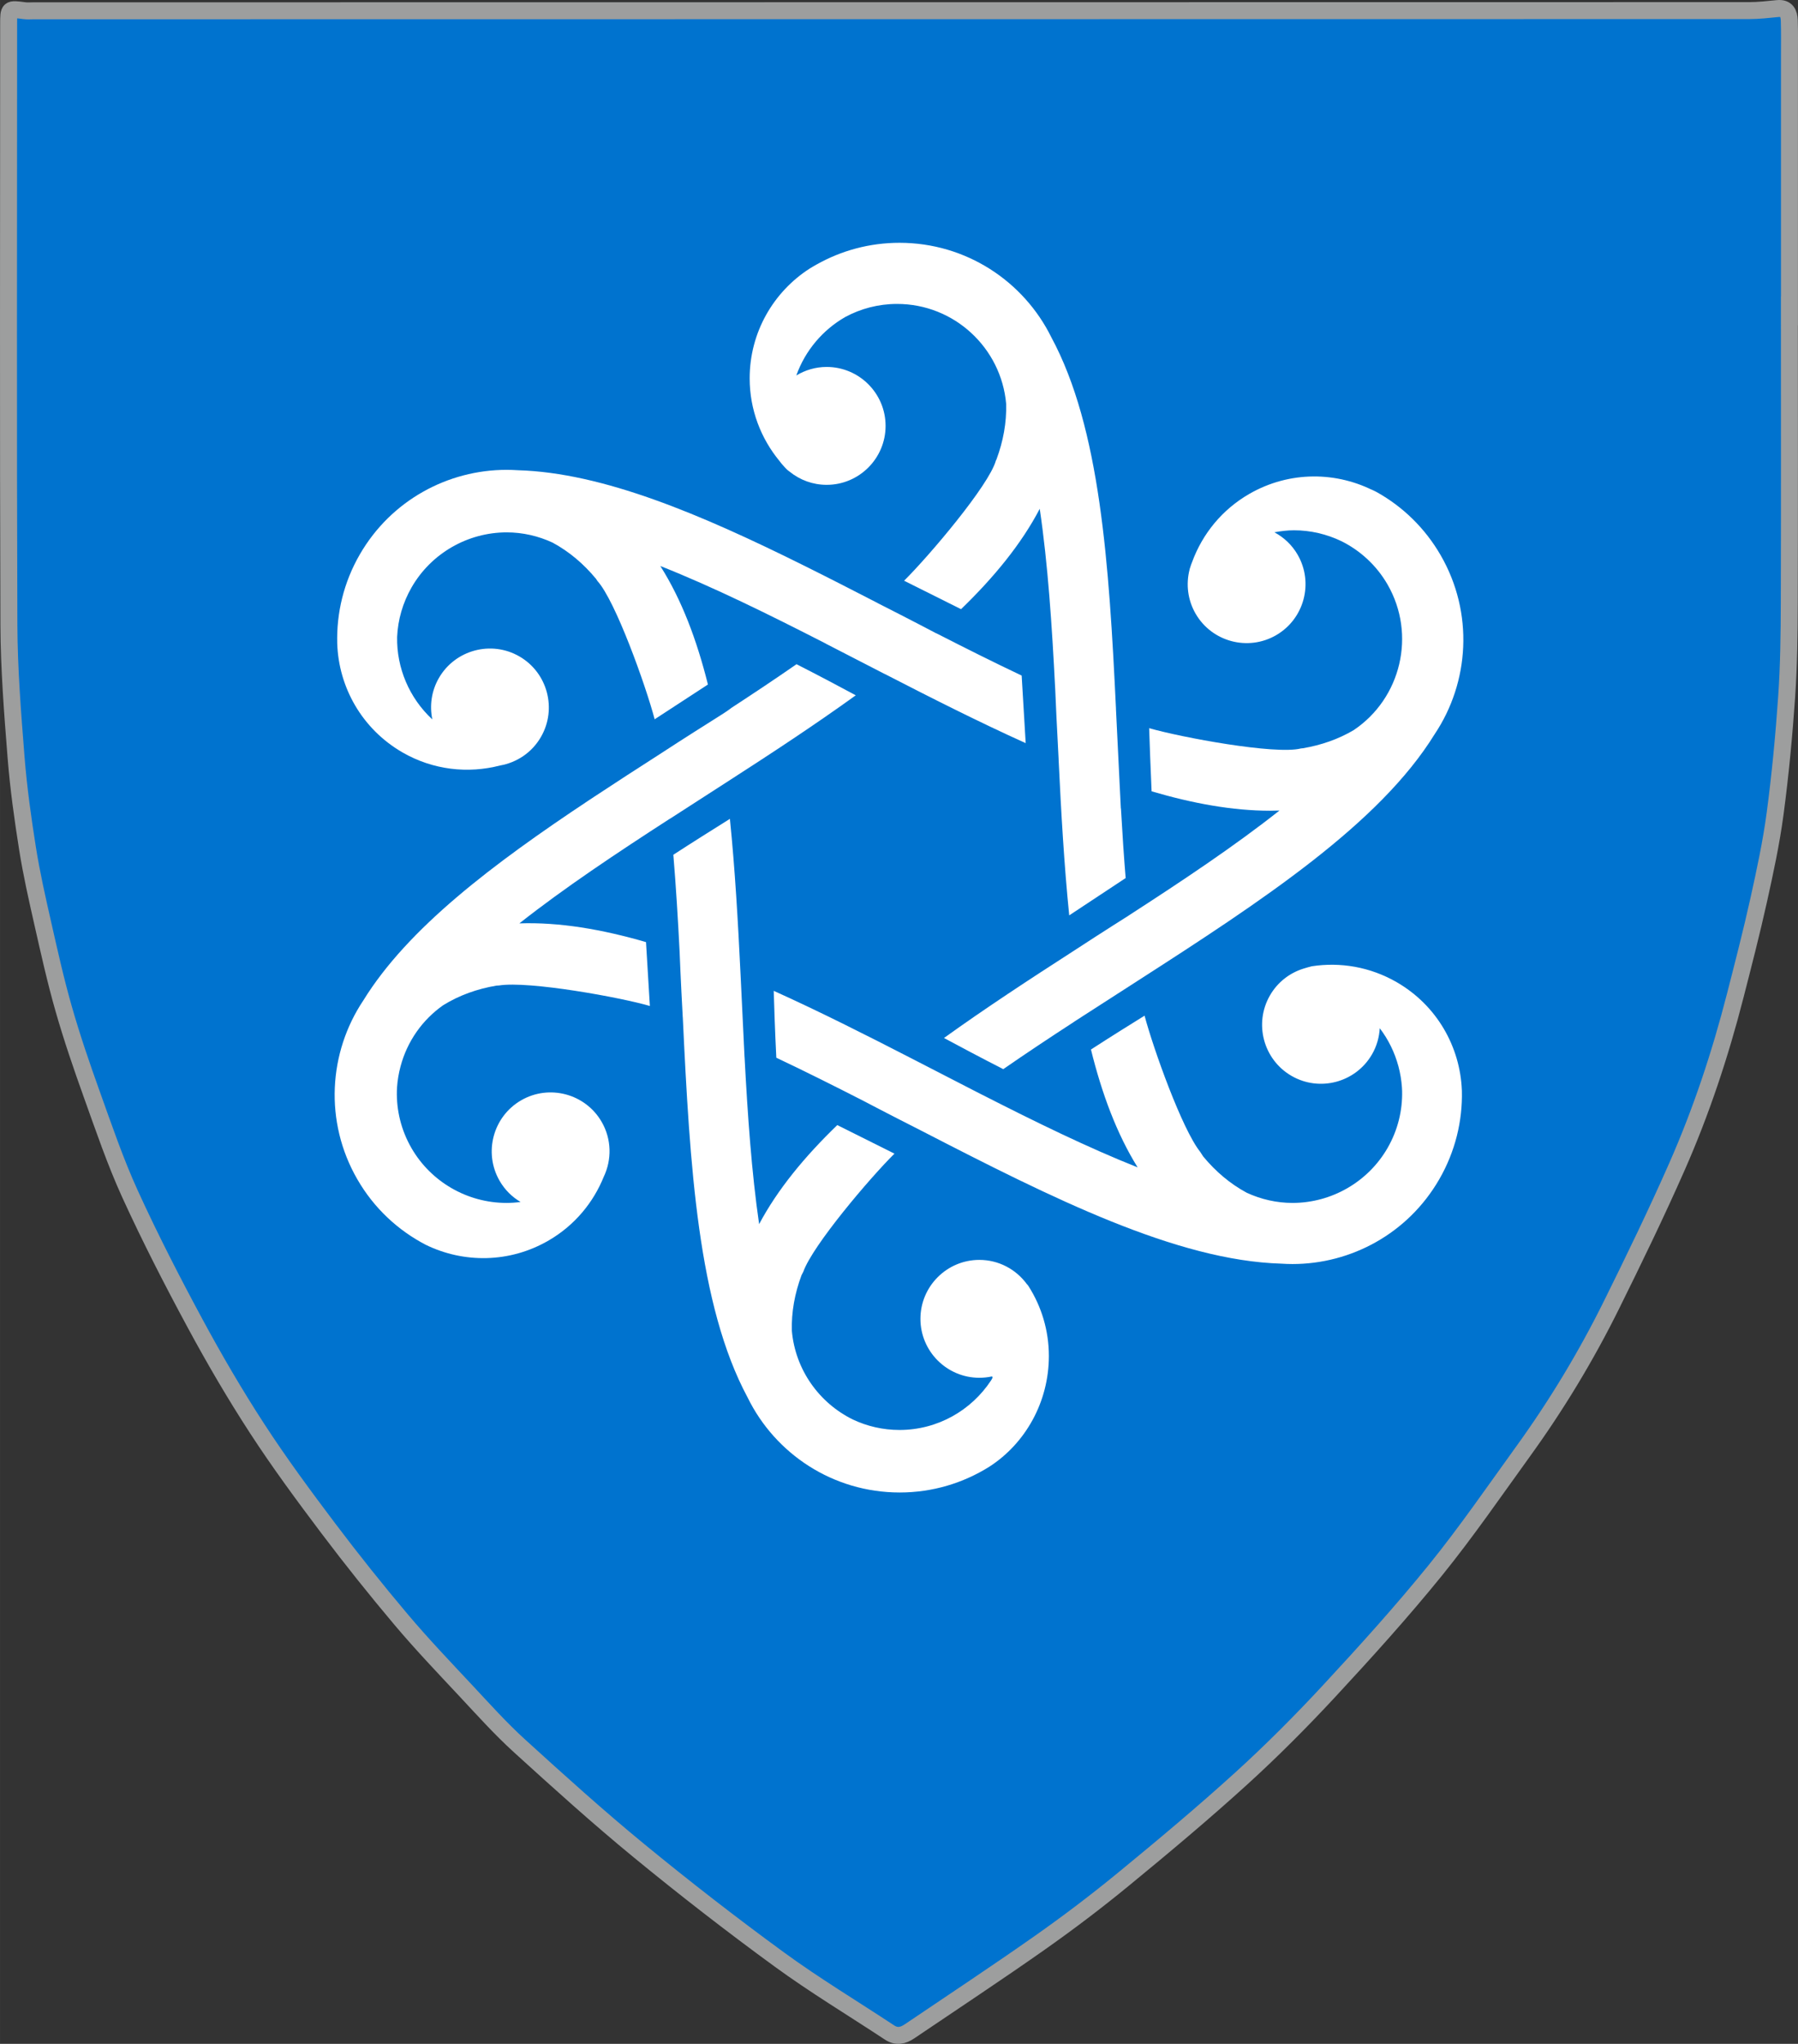
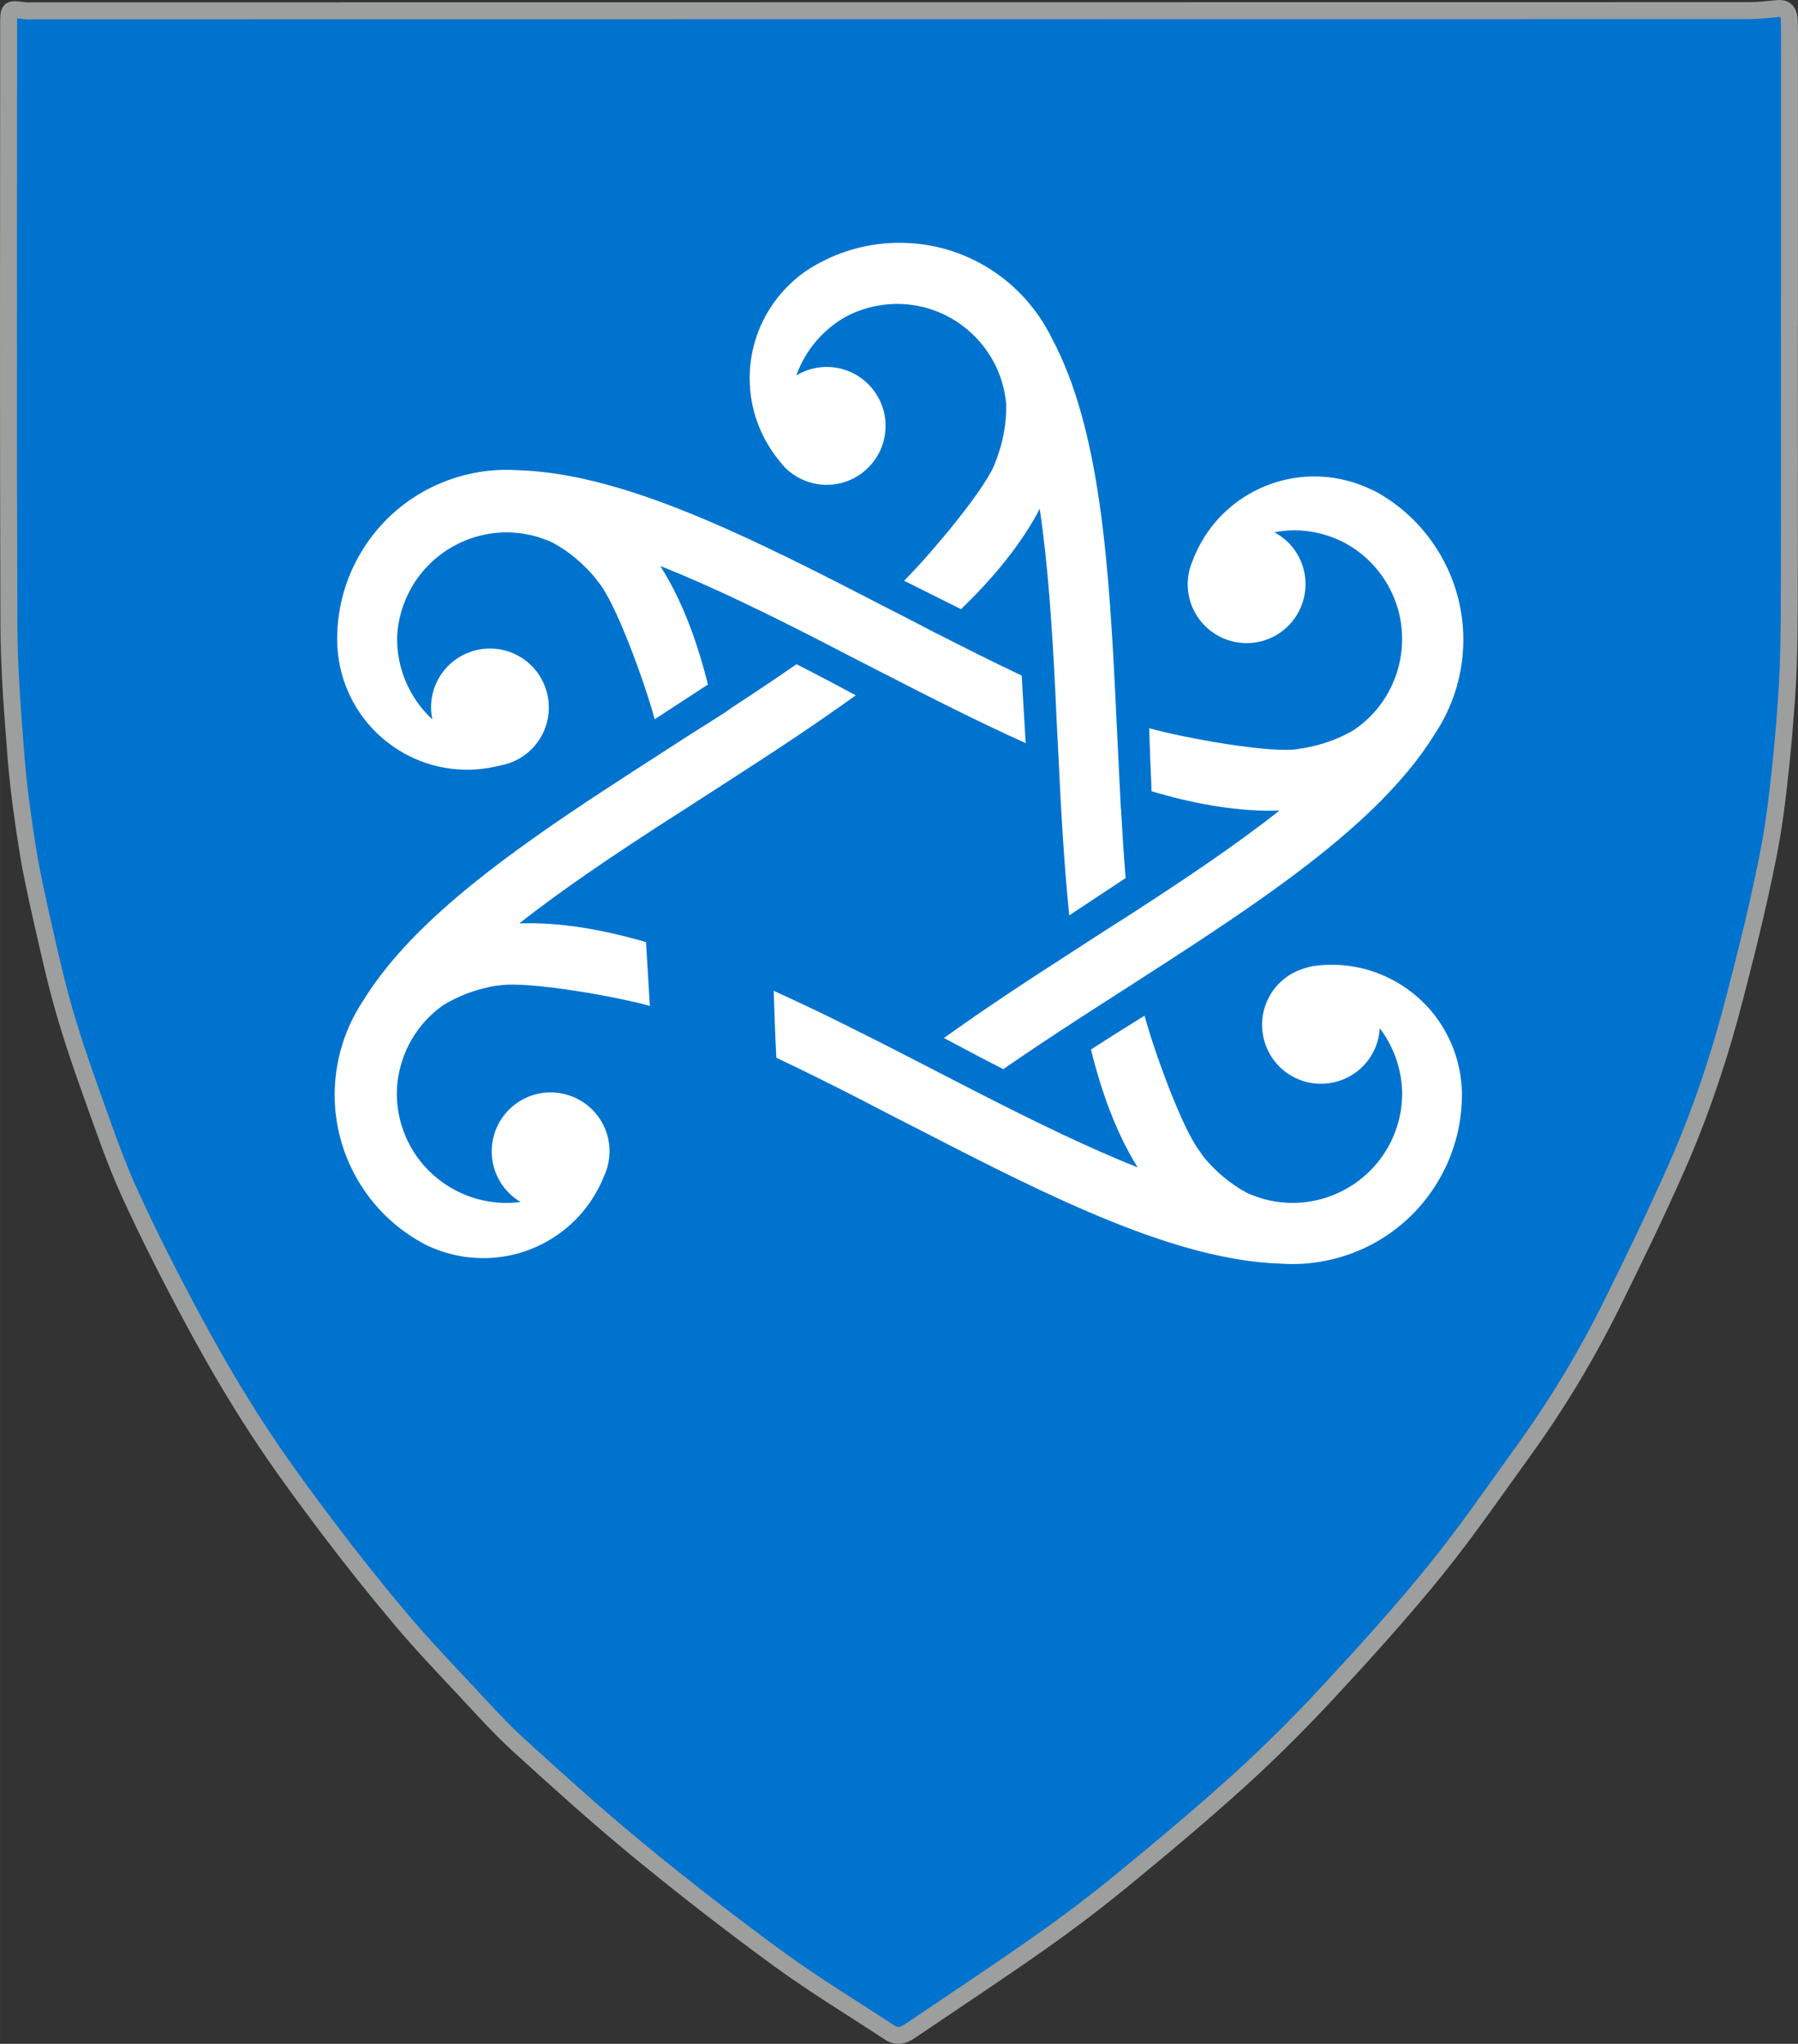
<svg xmlns="http://www.w3.org/2000/svg" xml:space="preserve" width="106mm" height="120.45mm" version="1.1" style="shape-rendering:geometricPrecision; text-rendering:geometricPrecision; image-rendering:optimizeQuality; fill-rule:evenodd; clip-rule:evenodd" viewBox="0 0 10599.96 12045.02">
  <rect x="0" y="0" width="10599.96" height="12045.02" fill="#333333" stroke="none" />
  <defs>
    <style type="text/css">
   
    .str0 {stroke:#9D9E9E;stroke-width:100;stroke-miterlimit:22.926}
    .fil0 {fill:#0073CF;fill-rule:nonzero}
    .fil1 {fill:white;fill-rule:nonzero}
   
  </style>
  </defs>
  <g id="Layer_x0020_1">
    <path class="fil0 str0" d="M10549.21 1866.95c0,561.97 1.15,1123.94 -0.66,1685.84 -0.59,184.57 -2.66,369.57 -15.43,553.58 -15.85,229.8 -37.57,459.67 -67.98,688.02 -22.96,172.06 -59.75,342.61 -97.39,512.29 -41.93,188.86 -90.33,376.26 -138.43,563.65 -88.27,344.1 -200.04,680.88 -343.28,1005.72 -121.03,274.53 -252.21,544.8 -385.36,813.75 -149.67,302.38 -323.97,590.7 -521.67,864.24 -170.06,235.27 -334.76,475.11 -517.31,700.4 -197.92,244.15 -409.25,477.89 -623.09,708.47 -166.56,179.54 -339.94,353.84 -521.18,518.5 -225.17,204.57 -458.85,400.09 -694.06,593.16 -159.6,131.01 -324.58,256.03 -493.38,374.79 -253.1,178.07 -511.69,348.34 -768,521.83 -37.9,25.62 -75.9,34.57 -118,6.77 -216.67,-143.07 -439.89,-277.1 -649.31,-429.92 -281.33,-205.28 -556.9,-419.11 -826.13,-640.03 -242.18,-198.74 -475.05,-409.09 -706.87,-619.99 -111.99,-101.89 -213.69,-215.41 -317.29,-326.21 -127.79,-136.62 -257.23,-272.12 -377.83,-415.02 -148.35,-175.83 -292.24,-355.81 -430.85,-539.5 -144.9,-192.09 -288.14,-386.19 -419.26,-587.76 -130.97,-201.13 -252.39,-409.19 -366.45,-620.4 -135,-250.1 -264.98,-503.41 -383.09,-761.79 -87.5,-191.44 -155.43,-392.13 -226.76,-590.65 -59.36,-165.31 -116.24,-331.87 -164.59,-500.67 -47.76,-166.69 -85.44,-336.36 -123.77,-505.61 -33.04,-145.72 -66.09,-291.85 -89.47,-439.33 -28.35,-178.61 -53.38,-358.33 -67.66,-538.52 -20.5,-259.58 -41.22,-519.93 -42.21,-780.01 -4.3,-1180.3 -1.69,-2360.6 -1.52,-3540.91 0,-91.37 0.05,-91 92.63,-78.73 17.77,2.39 36.1,0.77 54.14,0.71 3371.68,-0.22 6743.35,-0.39 10115.08,-1.14 55.56,-0.07 111.3,-6.54 166.73,-11.95 52.95,-5.18 67.62,27.71 69.03,69.69 2.3,67.6 1.09,135.37 1.09,203.09 0.07,514.54 0,1029.12 0,1543.64l-0.43 0z" />
-     <path class="fil1" d="M2372.23 4433.88c181.5,104.74 387.49,126.11 575.44,77.47 97.97,-17.06 187.98,-75.66 241.47,-168.35 95.8,-165.86 38.77,-378.78 -127.08,-474.52 -165.92,-95.73 -378.78,-38.7 -474.57,127.15 -44.27,76.72 -55.5,163.45 -38.76,244.05 -136.54,-126.54 -210.78,-304.13 -207.52,-485.48 4.47,-102.22 33.37,-202.6 85.98,-293.75 115.04,-199.24 329.64,-323 560.11,-323l0 -14.67 0.06 0 0 14.67c93.07,0 185.32,20.88 270.1,60.2 98.26,53.1 183.14,125.12 256.37,213.66 2.89,4.1 5.39,8.35 8.13,12.43 106.04,116.41 284.61,614.96 337.49,815.17l314.1 -204.78c-65.64,-262.91 -155.06,-500.58 -280.68,-698.5 311.65,123.29 643.26,287.13 974.87,456.9 -0.17,0.06 -0.28,0.17 -0.39,0.22l348.52 179.43c0.11,-0.1 0.21,-0.15 0.26,-0.21 277.53,142.96 556.25,283.74 830.72,407.61l-23.72 -398.23c-166.09,-78.68 -334.22,-162.91 -502.55,-248.95l-0.48 0.32c0,0 -149.56,-78.99 -348.3,-179.59l0.07 -0.28c-142.36,-73.38 -283.36,-145.68 -422.44,-214.87l-7.59 -3.76c-612.07,-304.3 -1188,-548.29 -1688.02,-562.95 -22.13,-1.47 -44.27,-2.29 -66.35,-2.29l-0.06 0c-0.22,0 -0.48,0.06 -0.7,0.06 -0.23,0 -0.49,-0.06 -0.77,-0.06l0 0c-344.85,0.06 -680.22,178.94 -865.06,499.05 -95.25,165.04 -137.4,345.89 -132.81,523.36l0.05 1.36c8.45,256.69 145.35,503.25 384.11,641.13z" />
+     <path class="fil1" d="M2372.23 4433.88c181.5,104.74 387.49,126.11 575.44,77.47 97.97,-17.06 187.98,-75.66 241.47,-168.35 95.8,-165.86 38.77,-378.78 -127.08,-474.52 -165.92,-95.73 -378.78,-38.7 -474.57,127.15 -44.27,76.72 -55.5,163.45 -38.76,244.05 -136.54,-126.54 -210.78,-304.13 -207.52,-485.48 4.47,-102.22 33.37,-202.6 85.98,-293.75 115.04,-199.24 329.64,-323 560.11,-323l0 -14.67 0.06 0 0 14.67c93.07,0 185.32,20.88 270.1,60.2 98.26,53.1 183.14,125.12 256.37,213.66 2.89,4.1 5.39,8.35 8.13,12.43 106.04,116.41 284.61,614.96 337.49,815.17l314.1 -204.78c-65.64,-262.91 -155.06,-500.58 -280.68,-698.5 311.65,123.29 643.26,287.13 974.87,456.9 -0.17,0.06 -0.28,0.17 -0.39,0.22l348.52 179.43c0.11,-0.1 0.21,-0.15 0.26,-0.21 277.53,142.96 556.25,283.74 830.72,407.61l-23.72 -398.23c-166.09,-78.68 -334.22,-162.91 -502.55,-248.95l-0.48 0.32c0,0 -149.56,-78.99 -348.3,-179.59l0.07 -0.28c-142.36,-73.38 -283.36,-145.68 -422.44,-214.87l-7.59 -3.76c-612.07,-304.3 -1188,-548.29 -1688.02,-562.95 -22.13,-1.47 -44.27,-2.29 -66.35,-2.29c-0.22,0 -0.48,0.06 -0.7,0.06 -0.23,0 -0.49,-0.06 -0.77,-0.06l0 0c-344.85,0.06 -680.22,178.94 -865.06,499.05 -95.25,165.04 -137.4,345.89 -132.81,523.36l0.05 1.36c8.45,256.69 145.35,503.25 384.11,641.13z" />
    <path class="fil1" d="M4624.44 2751.51c4.04,4.36 8.07,8.78 12.26,12.97 8.78,8.78 17.01,13.52 19.41,15.92 59.55,47.99 135.11,76.87 217.38,76.87 191.55,0 347.37,-155.81 347.37,-347.35 0,-191.54 -155.82,-347.36 -347.37,-347.36 -65.47,0 -126.55,18.53 -178.88,50.15 52.18,-146.33 155.66,-268.58 288.79,-344.69 90.96,-49.01 194.93,-76.88 305.28,-76.88 336.91,0 614.2,259.42 643,588.95 2.93,110.96 -17.13,219.84 -56.88,326.93 -1.25,2.78 -2.83,5.35 -4.14,8.13 0.11,0 0.17,0.04 0.28,0.04 -41.72,146.35 -393.23,560.87 -540.98,707.16l335.75 167.72c194.59,-188.05 355.44,-384 463.93,-591.47 48.47,327.25 72.3,690.97 90.94,1058.02l0.11 0.06c0,0 0.17,4.08 0.49,11.17 0.11,1.75 0.17,3.43 0.28,5.18 0,0 -0.06,0 -0.06,0 2.13,50.6 9.27,214.98 19.47,399.64l-0.17 0.17c14.95,311.44 32.55,622.64 62.75,921.7l332.54 -219.77 1.48 16.07c-11.67,-139.9 -20.94,-282.75 -29.07,-426.68l-0.65 0.1 -6.54 -132.93c-0.45,-9.36 -1.03,-18.7 -1.48,-28.02l0.11 0.06 -20.88 -425.49 0.21 0c-40.98,-854.15 -92.4,-1654.98 -381.11,-2189.96 -162.8,-329.92 -502.42,-557.01 -895.2,-557.01 -177.21,0 -343.44,46.4 -487.7,127.37 -14.41,7.8 -28.3,16.3 -42.26,24.76 -212.47,136.73 -353.36,375.16 -353.36,646.69 0,185.05 66.3,354.02 175.29,486.61 9.16,12.38 18.92,24.15 29.61,35.17z" />
    <path class="fil1" d="M7048.45 3616.45c95.74,165.87 308.65,222.9 474.5,127.15 165.92,-95.79 222.94,-308.66 127.15,-474.51 -33.58,-58.17 -81.72,-102.6 -137.01,-132.11 38.01,-6.98 76.38,-11.84 115.14,-11.84l0 -3.69 0.07 0 0 3.69c98.41,0 193.93,22.8 280.08,64.24 111.83,55.73 207.19,143.45 271.47,254.78 170.7,295.69 80.04,671.66 -199.72,858.95 -91,53.49 -190.77,88.05 -298.02,106.43 -4.14,0.38 -6.1,0.71 -10.25,1.03l-2.78 0.39c-151.3,37.94 -706.89,-65.64 -894.28,-119.67 2.78,84.29 7.96,233.94 14.38,372.22 242.81,71.31 477.14,114.28 697.84,114.28 18.76,0 37.35,-0.44 55.89,-1.04 -263.95,208.77 -572.87,414.43 -886.59,617.14l0.06 0.22c0,0 -143.24,89.97 -329.75,211.77 -260.24,167.49 -519.12,337 -761.42,511.3 78.57,42.26 219.29,117.34 349.44,183.58 135.22,-93.61 275.23,-186.41 417.04,-278.61l-0.17 -0.26 43.79 -28.19c3.99,-2.57 7.96,-5.18 11.95,-7.81l0 0.06 320.04 -205.92 0 -0.06c736.06,-472.93 1424.9,-925.35 1750.77,-1453.46 204.74,-306.04 231.72,-714.03 35.22,-1054.42 -92.96,-161.01 -223.97,-286.18 -375.11,-370.97 -13.14,-7.46 -26.61,-14.28 -40.01,-21.16l40.94 22.95c-2.4,-1.36 -4.86,-2.67 -7.25,-3.97 -226.54,-120.94 -508.54,-125.73 -747.34,12.15 -161.55,93.24 -275.67,236.57 -335.64,398.79 -5.13,12.37 -9.66,24.96 -13.37,37.88 -0.71,2.35 -1.75,4.64 -2.46,7.03 0.07,0.39 0.17,0.78 0.17,1.16 -21.97,85.1 -12.1,178.56 35.23,260.5z" />
-     <path class="fil1" d="M6053.73 7567.6c-63.24,-86.32 -165.04,-142.7 -280.03,-142.7 -191.54,0 -347.36,155.84 -347.36,347.37 0,191.54 155.82,347.36 347.36,347.36 25.52,0 50.38,-2.78 74.37,-8.01 7.2,5.07 0.17,14.93 -6.32,24.92 -115.59,174.97 -313.94,290.66 -538.91,290.66 -98.08,0 -191.1,-22.08 -274.47,-61.4 -198.35,-97.1 -339.83,-293 -360.06,-523.19 -3,-111.12 17.12,-220.16 56.92,-327.36 3.22,-6.98 7.09,-13.52 10.57,-20.34 54.64,-155.06 393.45,-553.83 537.38,-696.19l-337 -168.26c-192.46,185.64 -351.99,379.14 -460.83,583.73 -44.48,-305.83 -67.77,-642.94 -85.76,-984.47l-0.22 0.06 -2.95 -60.69c-0.37,-8.07 -0.86,-16.03 -1.25,-24.05 0,0 0.06,0 0.11,0.06l-19.41 -401.56c-14.93,-310.23 -32.6,-620.2 -62.81,-917.84 -94.05,58.73 -226.59,142.1 -333.45,211.62 15.75,188.75 27.37,382.51 37.29,577.5 0,0 -0.06,-0.07 -0.11,-0.07 0.22,6.56 6.37,163.52 18.32,380.57 0.04,0.07 0.11,0.07 0.21,0.07 41.5,873.28 88.87,1695.42 382.75,2241.53 162.48,330.9 502.65,558.74 896.14,558.74 194.09,0 374.9,-55.89 528.11,-151.79 212.53,-136.96 351.17,-380.96 351.17,-652.58 0,-151.42 -44.11,-292.4 -119.73,-411.33 -5.24,-8.22 -6.38,-8.43 -10.03,-12.36z" />
    <path class="fil1" d="M3072.49 6484.36c-165.87,95.81 -222.9,308.65 -127.15,474.52 30.8,53.43 73.87,95.36 123.55,124.74 -27.48,3.6 -55.18,5.56 -82.94,5.56 -230.46,0 -445.06,-123.76 -560.05,-322.98 -61.17,-105.88 -88.76,-222.08 -86.21,-336.24 0,-0.88 0.07,-1.7 0.13,-2.57 0.11,-6.49 0.48,-12.98 0.86,-19.41 2.89,-41.39 9.71,-82.76 20.73,-123.7 39.52,-147.66 128.06,-273.76 251.72,-360.58 95.2,-58.66 200.27,-96 313.68,-115.2 4.68,-0.43 9.36,-0.38 14.06,-0.76 177.09,-28.4 720.73,70.82 890.35,120.82l-22.78 -376.48c-260.84,-75.73 -511.82,-118.48 -746.54,-110.3 264.66,-208.82 574.02,-414.52 887.91,-617.3 0.06,0.16 0.06,0.33 0.06,0.5l342.02 -220.5c257.78,-165.91 513.76,-334.01 753.23,-506.84 -82.01,-44.05 -221.54,-118.37 -349.38,-183.25 -124.16,86.21 -252.6,171.69 -382.75,256.63 0,0 -21.55,17.08 -58.18,40.08 -80.25,50.44 -228.24,143.95 -356.3,227.57 -133.75,85.94 -265.97,171.2 -394.8,256.38l-30.48 20.16c-569.54,378.07 -1068.7,754.82 -1331.44,1180.86 -204.63,305.98 -231.57,713.86 -35.07,1054.19 98.47,170.61 239.9,300.58 402.49,385.31 223.65,109.59 496,108.99 727.06,-26.12 152.34,-89.08 261.87,-222.77 323.15,-374.62 47.5,-99.82 46.95,-220.54 -12.42,-323.32 -95.75,-165.85 -308.66,-222.88 -474.51,-127.15z" />
    <path class="fil1" d="M8234.34 5788.39c-157.56,-90.95 -333.89,-119.51 -500.69,-93.89 -11.28,2.57 -35.48,9.6 -49.99,14.13 -80.14,25.13 -151.46,79.1 -196.66,157.46 -95.8,165.85 -38.71,378.71 127.14,474.46 165.86,95.79 378.71,38.76 474.52,-127.11 28.08,-48.62 42.63,-101.29 45.58,-153.81 50.38,66.09 87.94,141.99 110.13,224.65 10.91,40.94 17.78,82.33 20.62,123.65 0.37,6.6 0.8,13.25 0.97,19.85 0,0.71 0.07,1.42 0.11,2.13 2.51,114.17 -25.08,230.34 -86.25,336.29 -114.99,199.22 -329.59,322.98 -560.01,322.98 -93.12,0 -185.32,-20.88 -270.09,-60.13 -98.32,-53.11 -183.26,-125.24 -256.53,-213.84 -6.23,-8.83 -11.9,-18.04 -17.62,-27.14 -106.49,-132.99 -275.72,-606.46 -327.84,-802.47 -74.86,46.29 -200.16,124.48 -316.07,199.55 64.49,260.89 152.23,497.08 275.23,694.57 -294.36,-116.9 -606.19,-269.73 -918.97,-429.21l-0.06 0.17 -40.51 -20.88c-2.95,-1.48 -5.95,-3 -8.84,-4.48l0 -0.05 -363.45 -187.07c-271.84,-139.96 -544.78,-277.57 -813.64,-398.94 2.4,81.4 7.59,243.06 15.32,394.2 169.85,80.3 341.91,166.56 514.21,254.67 0,0 140.83,74.22 338.53,174.32 0.17,0.05 0.32,0.15 0.49,0.26 0.48,0.22 0.93,0.43 1.41,0.71 773.2,398.67 1505.11,765.45 2122.19,783.66 22.09,1.42 44.17,2.29 66.19,2.29 344.86,0 680.28,-179.01 865.07,-499.1 94.75,-164.12 137.61,-343.99 133.57,-520.59 -0.06,-1.69 -0.17,-3.32 -0.23,-5.01 -10.07,-254.89 -146.54,-499.27 -383.83,-636.28z" />
  </g>
</svg>